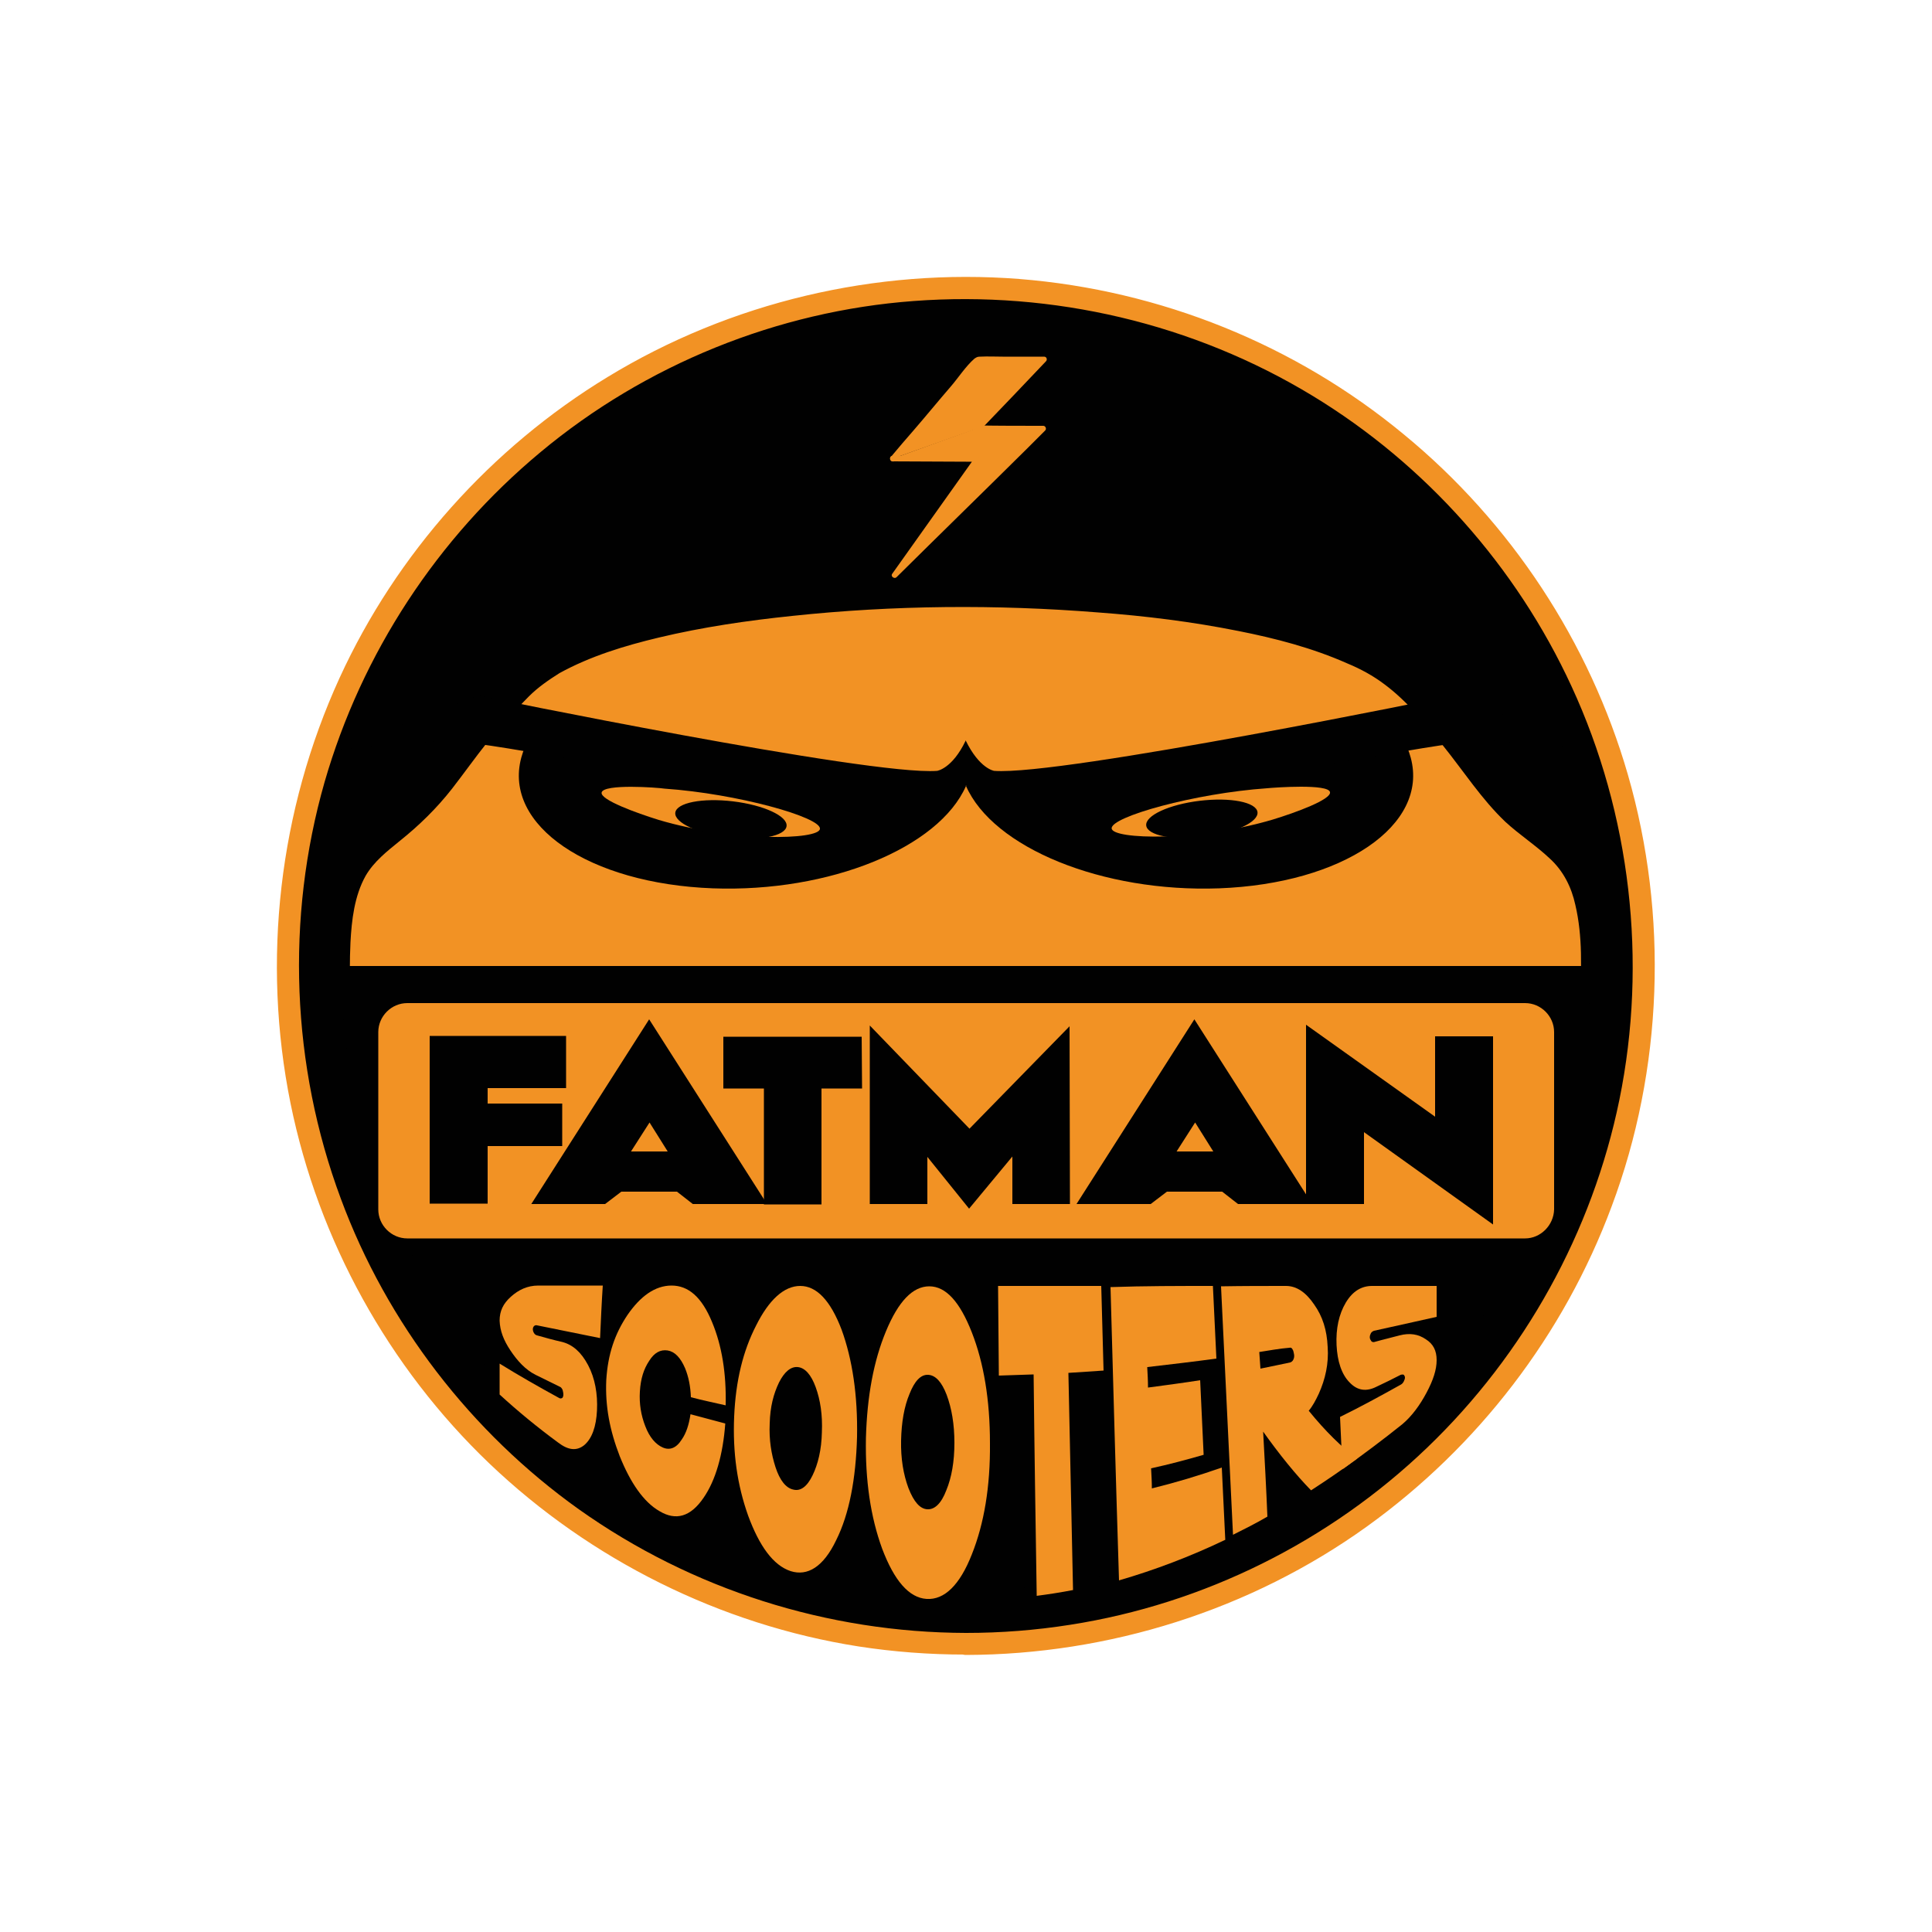
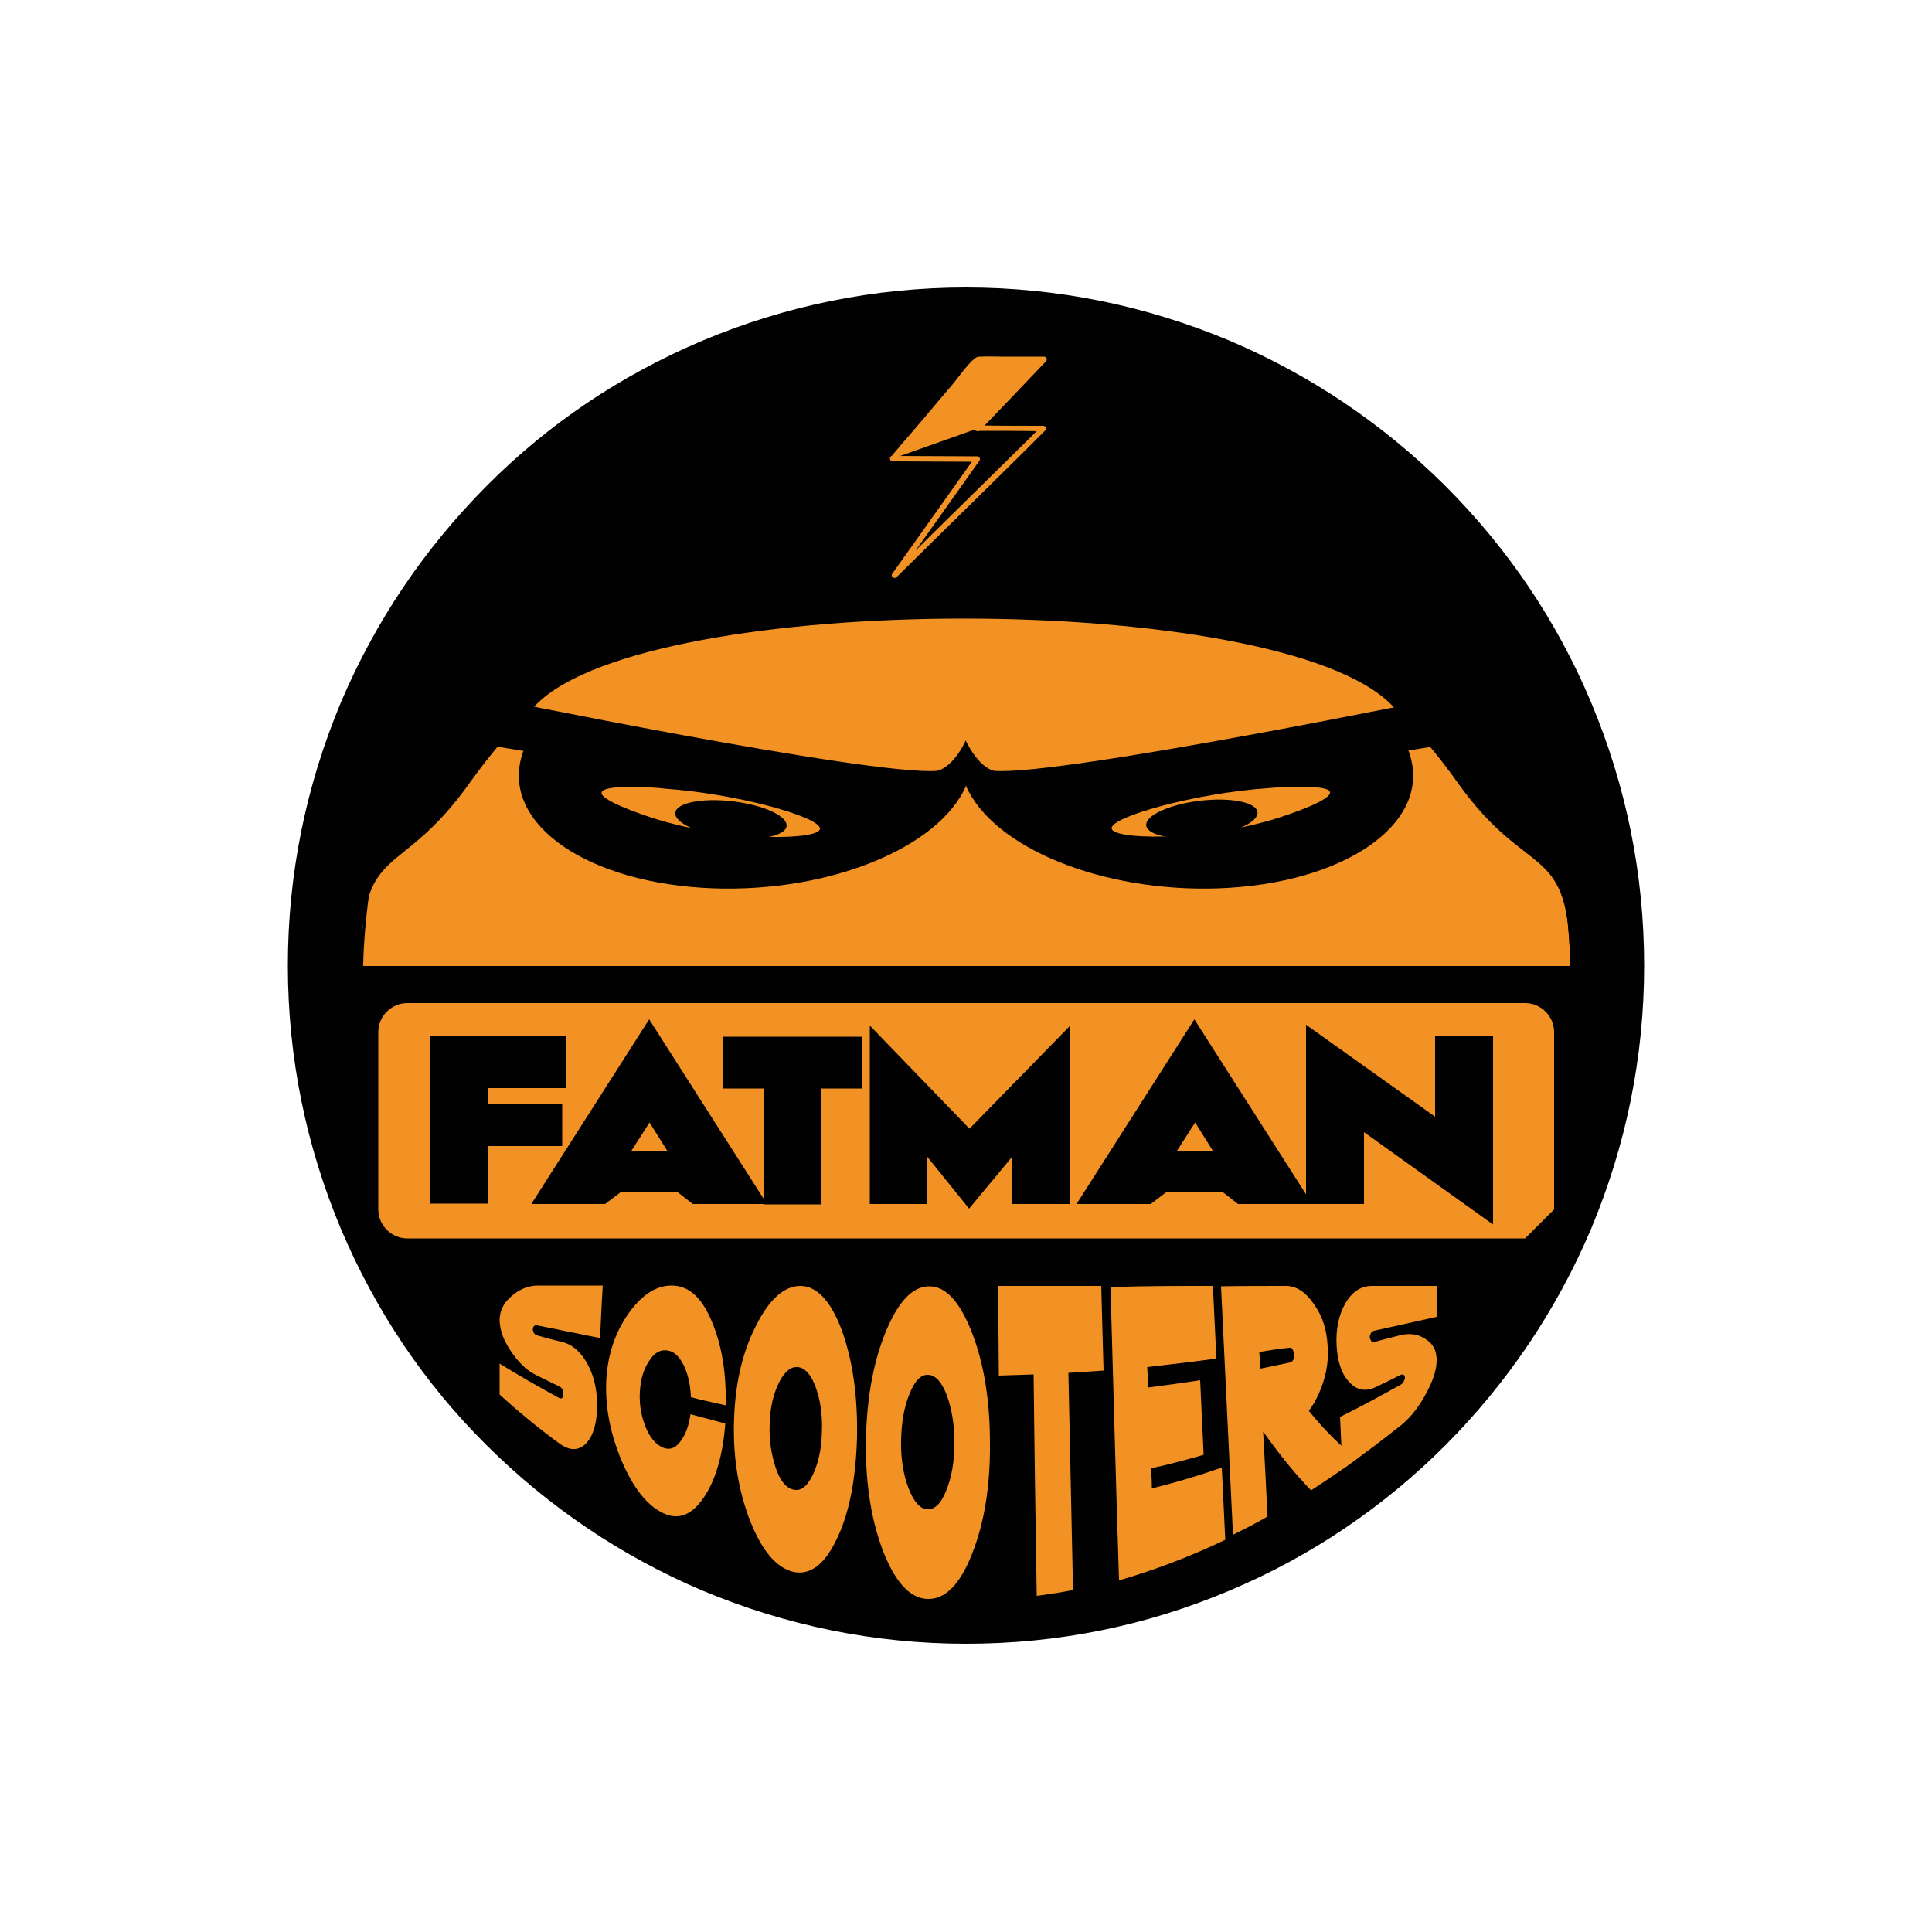
<svg xmlns="http://www.w3.org/2000/svg" version="1.1" id="Layer_1" x="0px" y="0px" viewBox="0 0 500 500" style="enable-background:new 0 0 500 500;" xml:space="preserve">
  <style type="text/css">
	.st0{fill:#F29224;}
	.st1{fill:#010101;}
</style>
  <g>
    <g>
      <path class="st0" d="M93.6,254.8c0-89,70.1-161.2,156.6-161.2s156.6,72.2,156.6,161.2H93.6z" />
      <path class="st1" d="M407.2,255.1h-314v-0.3c0-43.1,16.3-83.7,46-114.2s69.1-47.3,111-47.3s81.3,16.8,111,47.3s46,71.1,46,114.2    V255.1L407.2,255.1z M93.9,254.4h312.6c-0.1-42.8-16.4-83.1-45.8-113.4c-29.5-30.4-68.8-47.1-110.5-47.1s-81,16.7-110.5,47.1    C110.2,171.3,94,211.6,93.9,254.4z" />
    </g>
    <g>
      <path class="st1" d="M250,425.4c-23.7,0-46.6-4.7-68.3-13.8c-20.9-8.9-39.6-21.5-55.8-37.6s-28.7-34.8-37.6-55.8    c-9.1-21.6-13.8-44.6-13.8-68.3s4.7-46.6,13.8-68.3c8.9-20.9,21.5-39.6,37.6-55.8s34.8-28.7,55.8-37.6    c21.6-9.1,44.6-13.8,68.3-13.8s46.6,4.7,68.3,13.8c20.9,8.9,39.6,21.5,55.8,37.6c16.1,16.1,28.8,34.9,37.6,55.8    c9.1,21.6,13.8,44.6,13.8,68.3s-4.7,46.6-13.8,68.3c-8.9,20.9-21.5,39.6-37.6,55.8c-16.1,16.1-34.9,28.8-55.8,37.6    C296.6,420.8,273.7,425.4,250,425.4z M138.9,182.2c-6.4,6.3-12.1,13.1-17.2,20.2c-18.6,26.3-28.2,14.8-28.2,47.6    c0,41.8,16.3,81.1,45.8,110.6c29.5,29.6,68.8,45.8,110.6,45.8s81.1-16.3,110.6-45.8c29.6-29.5,45.8-68.8,45.8-110.6    c0-32.8-10.5-21.3-29.1-47.5c-5.1-7.2-10.8-13.9-17.2-20.2C330.6,152.7,168.5,152.7,138.9,182.2z" />
      <g>
-         <path class="st0" d="M250,422.6c-35.8-0.1-70.9-11.2-100.2-32c-27.9-19.9-49.7-48.2-61.6-80.4c-12.8-34.4-14.3-72.5-4.2-107.8     c9.6-33.3,29.2-63.2,55.9-85.4c27.1-22.6,61.3-36.5,96.6-39.1c36-2.7,72.4,5.8,103.3,24.6c29.1,17.7,52.6,44.1,66.9,75.1     c15.3,33.1,19.7,71.2,12.4,107c-7,34.2-24.5,65.8-49.7,90c-25.3,24.3-57.8,40.5-92.5,45.9C268,421.9,259,422.6,250,422.6     c-3.7,0-3.7,5.7,0,5.7c37-0.1,73.6-11.6,103.7-33.2c28.8-20.7,51-49.6,63.4-82.9c13.3-35.5,14.7-75.3,4.2-111.7     c-9.9-34.3-30.3-65.3-57.9-88c-28.1-23.3-63.1-37.4-99.6-40.3c-37.1-2.9-74.8,6-106.6,25.4c-30.1,18.3-54.6,45.7-69.3,77.8     c-15.7,34.3-20.2,73.2-12.7,110.2c7.2,35.4,25.4,68.3,51.5,93.2s59.8,41.7,95.5,47.3c9.1,1.4,18.3,2.1,27.6,2.1     C253.6,428.3,253.6,422.6,250,422.6z" />
-         <path class="st0" d="M136.9,180.2c-3.8,3.8-7.3,7.7-10.7,11.8c-3.2,4-6.1,8.1-9.2,12.1c-4,5.1-8.5,9.5-13.5,13.5     c-3.3,2.7-6.7,5.3-8.9,9.1c-2.9,5.2-3.6,11.5-3.9,17.2c-1.7,36.9,10.4,74,32.9,103.1c22.6,29.4,55.2,50.4,91.4,58.4     c36.1,8,74.5,3.2,107.4-13.6c32.9-16.8,59.6-45.5,74-79.5c7.1-16.9,11.3-34.9,12.4-53.1c0.5-8.2,0.8-16.9-1.1-25     c-1-4.6-3.1-8.8-6.6-12c-3.6-3.4-7.8-6.1-11.5-9.5c-6.2-5.9-10.8-13.1-16.2-19.8c-4.5-5.6-9.3-11.5-15.1-15.8     c-2.9-2.2-6.2-4-9.6-5.4c-9-4-18.6-6.5-28.2-8.4c-12-2.4-24.1-3.9-36.3-4.8c-26.3-2.1-52.9-1.9-79.2,0.9     c-11.6,1.2-23.2,2.9-34.5,5.6c-8.8,2.1-17.7,4.8-25.7,9.2C142.1,175.9,139.3,177.8,136.9,180.2c-2.6,2.6,1.4,6.6,4,4     c2.3-2.2,4.5-3.7,7.5-5.3c3.5-1.9,7-3.3,10.8-4.6c9.5-3.3,19.5-5.4,29.4-7c24.7-4,50-4.9,75-4.2c23.1,0.7,46.6,2.7,68.9,8.9     c7.7,2.1,15.3,4.7,22,9.2c1.3,0.9,2,1.4,3.3,2.7c3.3,3.2,6.4,6.6,9.4,10.2c5.8,6.8,10.4,14.5,16.7,20.8c3.6,3.6,7.7,6.6,11.6,9.8     c3.1,2.6,5.3,5.3,6.5,9.3c2.1,7.2,1.8,15.2,1.5,22.6c-0.4,9-1.5,18-3.5,26.8c-7.8,35-28,66.6-56.3,88.5     c-28.4,21.9-64,33-99.8,31.7c-35.8-1.4-70.3-15.5-96.8-39.5c-26.6-24.2-44.3-57.2-49.2-92.9c-1.2-8.9-1.7-18-1.3-27     c0.2-5.1,0.7-10.7,3.5-15.1c2-3,5.5-5.6,8.5-8c5.1-4.2,9.6-8.9,13.6-14.2c5.9-7.8,11.8-15.5,18.7-22.5     C143.5,181.6,139.5,177.6,136.9,180.2z" />
-       </g>
+         </g>
    </g>
    <path class="st1" d="M411.6,250c0,89.3-72.4,161.6-161.6,161.6S88.3,339.3,88.3,250H411.6z" />
    <g>
      <g>
-         <path class="st0" d="M394.7,320.5H105.4c-4.1,0-7.5-3.4-7.5-7.5v-45.9c0-4.1,3.4-7.5,7.5-7.5h289.3c4.1,0,7.5,3.4,7.5,7.5V313     C402.1,317.1,398.7,320.5,394.7,320.5z" />
+         <path class="st0" d="M394.7,320.5H105.4c-4.1,0-7.5-3.4-7.5-7.5v-45.9c0-4.1,3.4-7.5,7.5-7.5h289.3c4.1,0,7.5,3.4,7.5,7.5V313     z" />
      </g>
      <path class="st1" d="M145.5,296.6h-19.3v14.9h-15v-43.4h35.3v13.5h-20.3v4h19.3V296.6L145.5,296.6z" />
      <path class="st1" d="M137.5,311.6l30.5-47.8l30.5,47.8h-19.2l-4.1-3.2h-14.4l-4.2,3.2H137.5L137.5,311.6z M172.8,298l-4.7-7.5    l-4.8,7.5H172.8z" />
      <path class="st1" d="M223.1,281.7h-10.5v30h-14.9v-30h-10.5v-13.4H223L223.1,281.7L223.1,281.7z" />
      <path class="st1" d="M276.9,311.6H262v-12.3l-11.2,13.5L240,299.4v12.2h-14.9v-46.2l25.8,26.7l25.9-26.5L276.9,311.6L276.9,311.6z    " />
      <path class="st1" d="M386.4,316.9L353,293v18.6h-15v-46.4l33.4,23.8v-20.8h15V316.9z" />
      <path class="st1" d="M278.6,311.6l30.5-47.8l30.5,47.8h-19.2l-4.1-3.2H302l-4.2,3.2H278.6L278.6,311.6L278.6,311.6z M314,298    l-4.7-7.5l-4.8,7.5H314z" />
    </g>
    <g>
      <path class="st0" d="M344.2,204.9c0.4,1.9-9,5.3-14.9,7.1c-19.3,5.8-41.6,5.3-41.9,2.3s21.5-9.1,40.4-10.5    C329.8,203.7,343.8,202.6,344.2,204.9z" />
    </g>
    <g>
      <path class="st0" d="M206.7,206.3c-0.3,3.4-17.6,6.1-32,0.9c-4.4-1.6-11-4.8-10.6-6.9c0.5-2.5,10.3-2.3,12.5-2.3    C190.6,198.1,207.1,202.9,206.7,206.3z" />
    </g>
    <g>
      <path class="st1" d="M140.8,185.9c26.8,10.8,69.2,15.9,109.2,17.5c-7,16-35.3,27.6-65.5,26.5c-32.1-1.2-54.3-16.3-49.6-33.8    C135.9,192.4,137.9,189,140.8,185.9z" />
    </g>
    <g>
      <path class="st0" d="M155.7,205.1c-0.4,1.9,9,5.3,14.8,7.1c19.2,5.7,41.5,5.2,41.7,2.3c0.3-3-21.4-9.1-40.2-10.4    C170.1,203.8,156.2,202.8,155.7,205.1z" />
    </g>
    <path class="st1" d="M249.9,191.7c0,0,1.7,9,0,11.7c0,0-15.7,5.5-56.5,0.1s-71.9-12.6-80.3-11.7S87,194,87,194l36.8-14   c0,0,101.2,20.8,118.7,19.5C242.5,199.5,246.4,199,249.9,191.7z" />
    <g>
      <g>
        <g>
          <g>
            <path class="st0" d="M129.3,360.9c0-2.7,0-5.4,0-8c5,3.1,10.1,6,15.4,8.9c0.3,0.2,0.6,0.1,0.8,0c0.2-0.2,0.3-0.5,0.3-0.9       s-0.1-0.8-0.2-1.2c-0.2-0.4-0.4-0.7-0.7-0.8c-2.1-1-4.2-2.1-6.3-3.1c-2.6-1.3-4.7-3.6-6.5-6.3c-1.8-2.7-2.7-5.1-2.8-7.7       c0-2.5,0.9-4.4,2.9-6.2c2-1.8,4.3-2.9,7.1-2.9c5.6,0,11.1,0,16.7,0c-0.3,4.5-0.5,9.1-0.7,13.6c-5.5-1.1-10.9-2.2-16.3-3.3       c-0.3-0.1-0.6,0-0.8,0.2s-0.3,0.5-0.3,0.8s0.1,0.7,0.3,1s0.4,0.5,0.8,0.6c2.1,0.6,4.3,1.2,6.5,1.7c2.7,0.7,4.9,2.6,6.7,6       s2.5,7.5,2.3,11.7s-1.3,7.3-3.3,9c-2,1.6-4.2,1.3-6.8-0.7C139.1,369.4,134.1,365.3,129.3,360.9z" />
          </g>
          <g>
            <path class="st0" d="M178.7,366c3,0.8,6,1.6,9,2.4c-0.6,8.1-2.5,14.7-5.6,19.2c-3.4,5-7.2,6-11.4,3.5       c-4.2-2.4-7.6-7.5-10.3-14.2c-2.6-6.7-3.8-13-3.5-19.7c0.4-6.7,2.2-12,5.5-16.9c3.3-4.8,7.1-7.6,11.4-7.6       c4.3,0,7.8,2.9,10.5,9.5c2.5,6,3.7,13.2,3.5,21.5c-3-0.7-6-1.3-9-2.1c-0.1-2.8-0.6-5.3-1.5-7.5c-1.2-2.8-2.7-4.3-4.5-4.6       c-1.9-0.3-3.5,0.6-4.8,2.7c-1.4,2.1-2.2,4.6-2.4,7.9c-0.2,3.2,0.3,6.2,1.4,9c1.1,2.9,2.7,4.7,4.5,5.5s3.5,0.2,4.9-2       C177.6,370.9,178.3,368.7,178.7,366z" />
          </g>
          <g>
            <path class="st0" d="M204.6,406.6c-4.5-1.5-8.1-6.5-11-14.4c-2.8-7.9-4-16.2-3.6-25.6c0.4-9.3,2.3-17,5.7-23.6       c3.3-6.6,7.2-10.2,11.4-10.2s7.8,3.7,10.7,11.3c2.8,7.7,4.2,17,4,27.8c-0.3,10.8-2,19.9-5.4,26.7       C213.1,405.5,209,408,204.6,406.6z M205.3,385.5c1.9,0.5,3.6-0.8,5-3.7s2.3-6.6,2.4-11.1c0.2-4.5-0.4-8.4-1.6-11.7       c-1.2-3.3-2.8-5-4.6-5.2s-3.5,1.2-4.9,4c-1.4,2.9-2.3,6.3-2.4,10.6c-0.2,4.2,0.4,7.9,1.5,11.3       C201.8,383.1,203.4,385.1,205.3,385.5z" />
          </g>
          <g>
            <path class="st0" d="M239.8,413.8c-4.6-0.3-8.4-4.8-11.5-13c-3-8.2-4.4-17.7-4.2-28.6c0.3-10.9,2-20,5.2-27.7       s6.9-11.6,11.2-11.6s7.9,4,11,11.9s4.7,17.5,4.7,28.7c0.1,11.2-1.5,20.8-4.7,28.8C248.4,410.2,244.4,414.1,239.8,413.8z        M240,390.6c1.9,0.1,3.6-1.5,4.9-4.9c1.4-3.4,2.1-7.5,2.1-12.3s-0.7-8.9-2-12.4c-1.3-3.4-2.9-5.1-4.8-5.2       c-1.9-0.1-3.5,1.6-4.8,4.9c-1.4,3.3-2.1,7.4-2.2,12.1s0.6,8.8,1.9,12.3C236.5,388.7,238.1,390.5,240,390.6z" />
          </g>
          <g>
            <path class="st0" d="M276.5,355.3c0.4,18.7,0.8,37.5,1.2,56.2c-3.1,0.6-6.3,1.1-9.4,1.5c-0.3-19.1-0.6-38.2-0.8-57.3       c-3,0.1-6,0.2-9,0.3c-0.1-7.7-0.1-15.4-0.2-23.2c8.9,0,17.8,0,26.7,0c0.2,7.3,0.4,14.6,0.6,21.9       C282.6,354.9,279.6,355.1,276.5,355.3z" />
          </g>
          <g>
            <path class="st0" d="M313.9,332.8c0.3,6.3,0.6,12.5,0.9,18.8c-5.9,0.8-11.9,1.5-17.9,2.2c0.1,1.8,0.2,3.5,0.2,5.3       c4.5-0.6,9-1.2,13.5-1.9c0.3,6.4,0.6,12.9,0.9,19.3c-4.5,1.3-9,2.5-13.6,3.5c0.1,1.8,0.2,3.5,0.2,5.2       c6.1-1.5,12.1-3.3,18.1-5.4c0.3,6.2,0.6,12.5,0.9,18.7c-9,4.3-18.2,7.8-27.5,10.5c-0.8-25.3-1.5-50.6-2.2-75.9       C296.1,332.8,305,332.8,313.9,332.8z" />
          </g>
          <g>
            <path class="st0" d="M332.8,332.8c2.8,0,5.2,1.7,7.3,4.8c2.2,3.1,3.3,6.6,3.5,11c0.3,4.3-0.6,8.3-2.3,12.1       c-0.8,1.7-1.6,3.2-2.6,4.4c4.3,5.3,8.5,9.4,12.5,12.4c-3.9,2.9-7.9,5.6-11.9,8.2c-4-4.1-8.2-9.3-12.4-15.2       c0.4,7.3,0.8,14.6,1.1,22c-2.9,1.7-5.9,3.2-8.9,4.7c-1-21.4-2.1-42.8-3.1-64.3C321.7,332.8,327.2,332.8,332.8,332.8z        M325.9,349.9c0.1,1.4,0.2,2.8,0.3,4.3c2.6-0.5,5.2-1.1,7.7-1.6c0.3-0.1,0.6-0.3,0.8-0.7c0.2-0.4,0.3-0.9,0.2-1.4       c-0.1-0.6-0.2-1-0.4-1.3c-0.2-0.4-0.5-0.5-0.8-0.4C331.1,349,328.5,349.5,325.9,349.9z" />
          </g>
          <g>
            <path class="st0" d="M347.5,380.2c-0.3-4.5-0.5-9-0.7-13.5c5.3-2.6,10.6-5.5,15.8-8.4c0.3-0.2,0.5-0.4,0.7-0.8s0.3-0.7,0.3-1       s-0.2-0.6-0.3-0.7s-0.5-0.1-0.8,0c-2.1,1.1-4.2,2.1-6.3,3.1c-2.6,1.3-4.9,1-6.9-1.1c-2.1-2.1-3.2-5.5-3.4-9.7s0.6-8,2.4-11       s4.1-4.3,6.8-4.3c5.6,0,11.1,0,16.7,0c0,2.7,0,5.4,0,8c-5.4,1.2-10.7,2.4-16.2,3.6c-0.3,0.1-0.6,0.3-0.8,0.6       c-0.2,0.4-0.3,0.7-0.3,1.1s0.2,0.7,0.4,1c0.2,0.2,0.5,0.3,0.8,0.2c2.1-0.6,4.3-1.1,6.5-1.7c2.7-0.7,4.9-0.3,6.8,1       c1.9,1.2,2.8,2.9,2.8,5.4s-0.9,5.2-2.6,8.4s-3.8,6.1-6.3,8.2C357.9,372.6,352.7,376.5,347.5,380.2z" />
          </g>
        </g>
      </g>
    </g>
    <g>
      <g>
-         <polyline class="st0" points="231,118.7 252.9,118.7 231.5,148.8 270.1,110.8 252.9,110.8    " />
        <path class="st0" d="M231,119.4c7.3,0,14.6,0.1,21.9,0.1c-0.2-0.4-0.4-0.7-0.6-1.1c-7.1,10-14.3,20.1-21.4,30.1     c-0.5,0.7,0.6,1.4,1.1,0.9c11.2-11.1,22.5-22.1,33.7-33.2c1.6-1.6,3.2-3.2,4.8-4.8c0.4-0.4,0.1-1.2-0.5-1.2     c-5.8,0-11.5,0-17.2-0.1c-0.9,0-0.9,1.4,0,1.4c5.8,0,11.5,0,17.2,0.1c-0.2-0.4-0.3-0.8-0.5-1.2c-11.2,11.1-22.5,22.1-33.7,33.2     c-1.6,1.6-3.2,3.2-4.8,4.8c0.4,0.3,0.8,0.6,1.1,0.9c7.1-10,14.3-20.1,21.4-30.1c0.3-0.5-0.1-1.1-0.6-1.1     c-7.3,0-14.6-0.1-21.9-0.1C230.1,117.9,230.1,119.4,231,119.4L231,119.4z" />
      </g>
      <g>
        <polyline class="st0" points="253,110.9 270.1,93 252.9,92.9 231,118.7    " />
        <path class="st0" d="M253.6,111.4c5.7-5.9,11.4-11.9,17.1-17.9c0.4-0.4,0.2-1.2-0.5-1.2c-3.6,0-7.1,0-10.7,0     c-1.9,0-3.9-0.1-5.8,0c-0.7,0-0.9,0.1-1.5,0.5c-2.3,2-4.2,5-6.2,7.3c-3.2,3.7-6.3,7.5-9.5,11.2c-2,2.3-4,4.6-5.9,6.9     c-0.6,0.7,0.4,1.7,1,1c4.6-5.4,9.2-10.8,13.8-16.3c2.4-2.8,4.7-5.6,7.2-8.4c0.2-0.3,0.5-0.6,0.7-0.9c0.3-0.5-0.6,0-0.1,0     c1.6,0.1,3.1,0,4.7,0c4.1,0,8.2,0,12.3,0.1c-0.2-0.4-0.3-0.8-0.5-1.2c-5.7,5.9-11.4,11.9-17.1,17.9     C251.9,111.1,252.9,112,253.6,111.4L253.6,111.4z" />
      </g>
    </g>
    <ellipse transform="matrix(0.12 -0.993 0.993 0.12 -44.031 374.299)" class="st1" cx="189" cy="212" rx="4.7" ry="14.5" />
    <g>
      <path class="st1" d="M365.1,196.1c4.7,17.5-17.6,32.6-49.6,33.8c-30.2,1.1-58.5-10.5-65.5-26.5c40-1.6,82.4-6.7,109.2-17.5    C362.1,189,364.1,192.4,365.1,196.1z" />
    </g>
    <g>
      <path class="st0" d="M327.9,204c-18.7,1.3-40.5,7.4-40.2,10.4c0.2,2.9,22.5,3.4,41.7-2.3c5.9-1.8,15.2-5.2,14.8-7.1    C343.8,202.8,329.9,203.8,327.9,204z" />
    </g>
    <ellipse transform="matrix(0.993 -0.12 0.12 0.993 -23.124 38.705)" class="st1" cx="310.9" cy="212" rx="14.5" ry="4.7" />
    <path class="st1" d="M257.3,199.5C274.8,200.8,376,180,376,180l36.8,14c0,0-17.7-1.4-26.1-2.3c-8.5-0.9-39.5,6.4-80.3,11.7   c-40.8,5.4-56.5-0.1-56.5-0.1c-1.7-2.7,0-11.7,0-11.7C253.5,199,257.3,199.5,257.3,199.5z" />
  </g>
</svg>